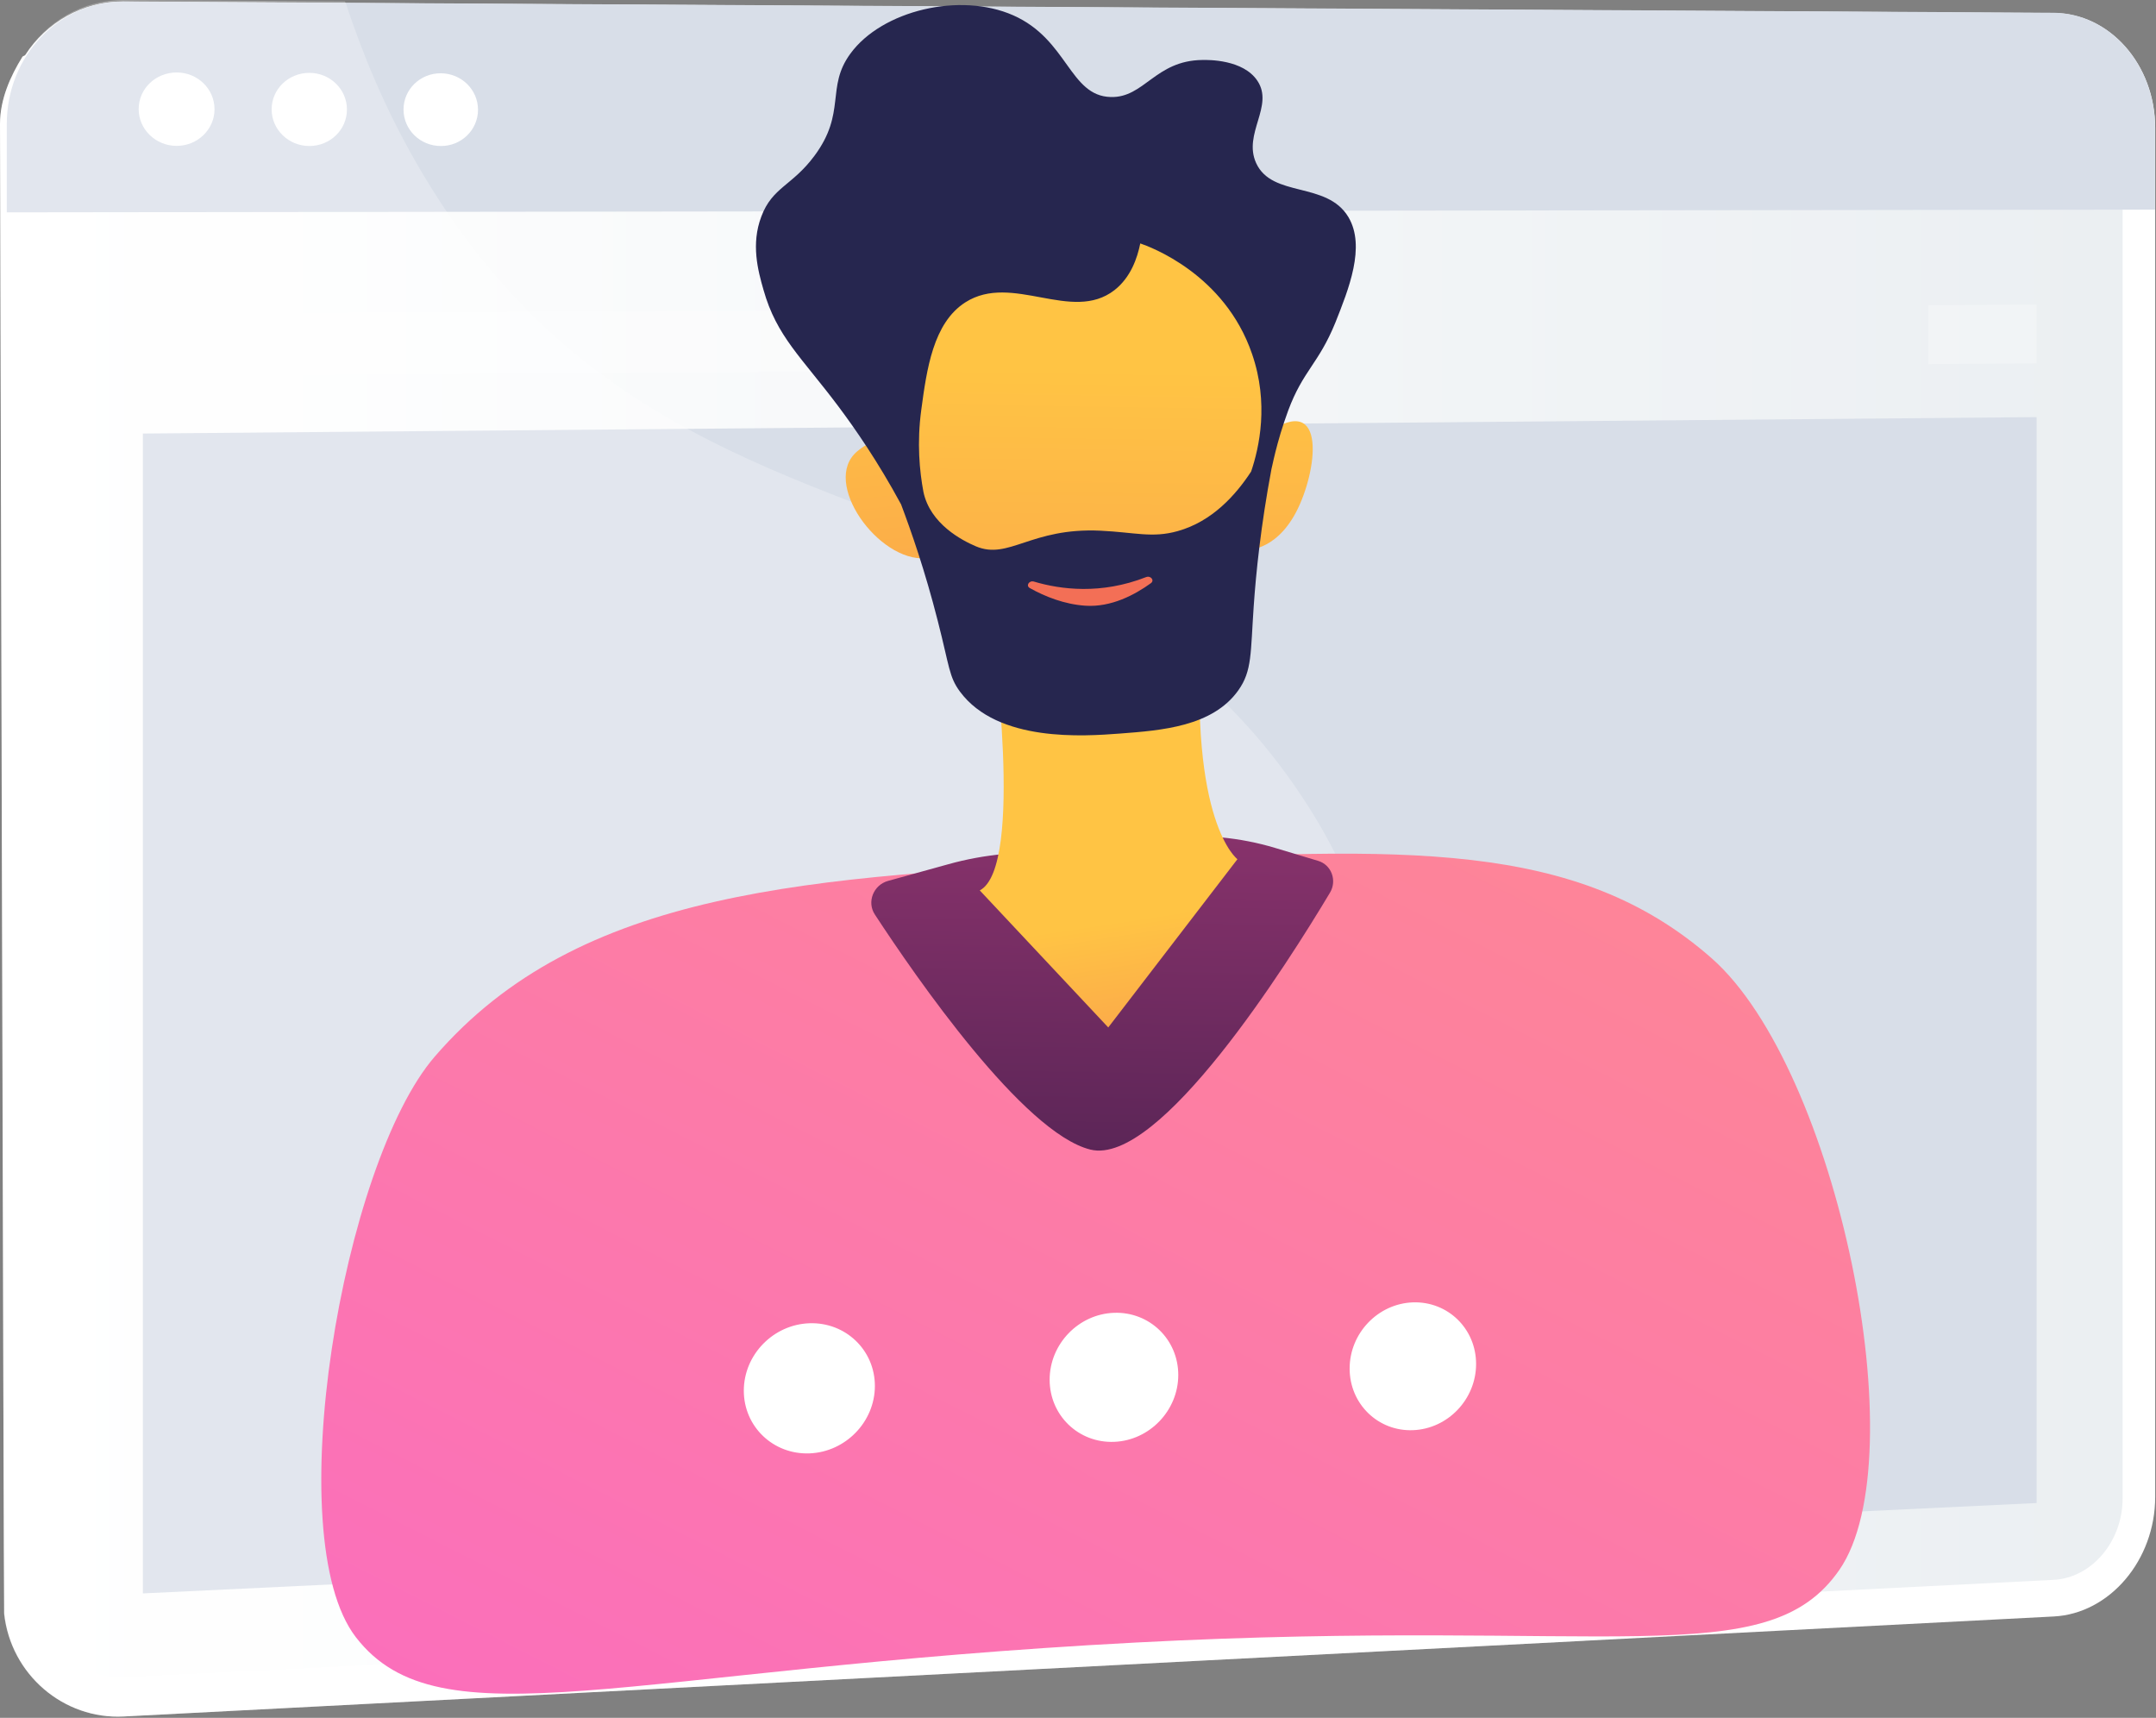
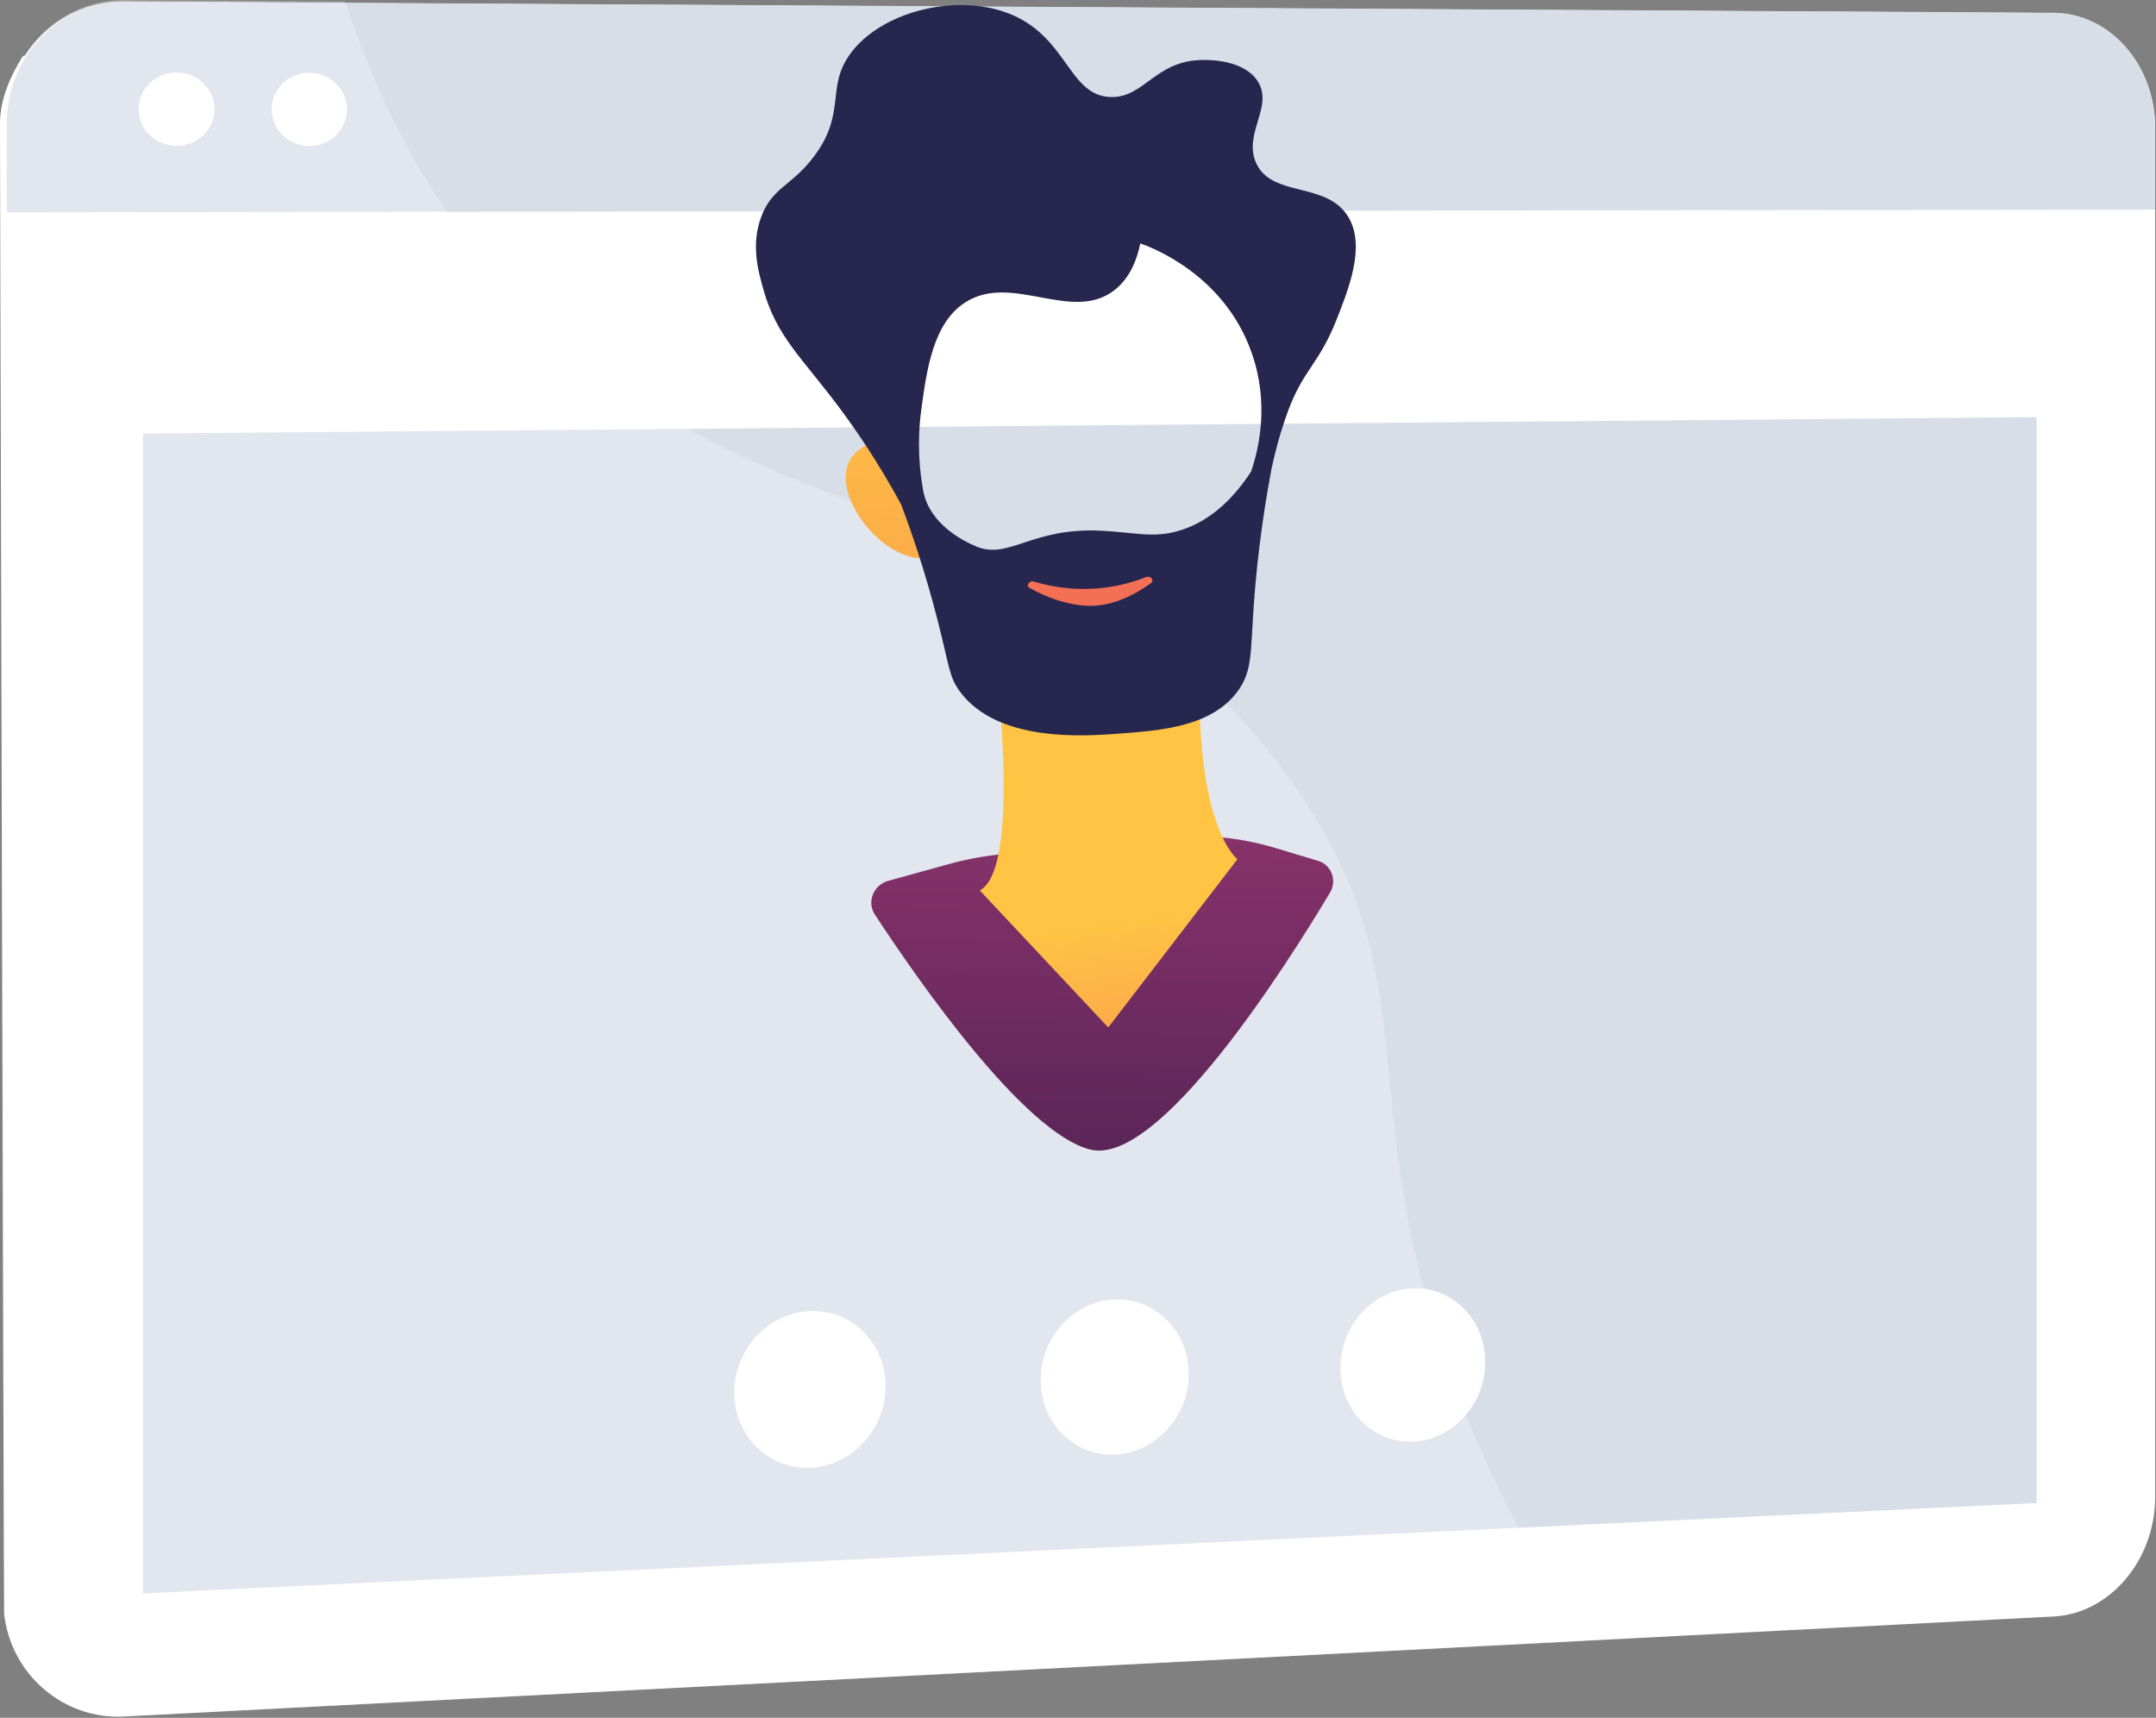
<svg xmlns="http://www.w3.org/2000/svg" width="1589" height="1266" viewBox="0 0 1589 1266" fill="none">
  <rect x="0" y="0" width="1589" height="1266" fill="#808080" stroke="none" />
  <path d="M1585.4 94.702C1585.4 54.002 1559.6 19.902 1525.6 11.902C1524.4 11.602 1523 11.402 1521.8 11.102C1518.1 10.402 1514.2 10.102 1510.4 10.102L795.9 5.902L90.9 1.802C89.4 1.802 87.9 1.802 86.5 1.902C67.7 2.802 50.5 10.102 36.7 21.802C36.4 22.002 36.2 22.202 35.9 22.402C33.9 24.102 32 25.902 30.2 27.802L30.1 27.902C29 29.002 28 30.202 27 31.402C13.3 47.402 4.9 68.602 4.9 91.902V157.002V1178C4.9 1185.8 5.8 1193.4 7.6 1200.5C8.7 1204.8 10 1208.9 11.7 1212.9C22.6 1239.4 45.5 1258.6 73.4 1263.2C79 1264.1 84.9 1264.5 90.9 1264.2L1169.8 1208.3L1510.6 1190.7C1551.9 1188.6 1585.4 1149.1 1585.4 1102.7V155.102V94.702Z" fill="#D8DEE8" />
  <path d="M1588.4 94.202V1103.2C1588.4 1149.7 1554.9 1189.2 1513.6 1191.3L1167.8 1209.2L91.1 1265C47 1267.3 8 1234.2 3.1 1189.2C2.7 1185.8 0 91.502 0 91.502C0 73.102 7.7 56.102 16.6 41.802C16.9 41.402 18.3 41.002 18.6 40.602C34.1 16.602 60.9 1.002 90.5 1.202L254.6 2.202L1513.5 9.602C1554.8 9.702 1588.4 47.602 1588.4 94.202Z" fill="white" />
-   <path d="M91.1 1236.1C58.9 1237.7 32.6 1211.4 32.6 1177.3V91.502C32.6 57.502 58.9 29.902 91.1 30.002L1513.5 36.402C1541.6 36.502 1564.4 62.402 1564.4 94.102V1104.3C1564.4 1136 1541.6 1162.9 1513.5 1164.3L91.1 1236.1Z" fill="url(#paint0_linear_336_380)" />
  <path d="M1513.5 9.401L91.1 1.101C43.6 0.801 5 41.201 5 91.401V156.501L1588.3 154.501V94.101C1588.2 47.601 1554.9 9.701 1513.5 9.401Z" fill="#D8DEE8" />
  <path d="M158.1 80.502C158.1 95.402 145.6 107.502 130.2 107.502C114.7 107.502 102.2 95.302 102.2 80.402C102.2 65.402 114.7 53.402 130.2 53.402C145.6 53.402 158.1 65.502 158.1 80.502Z" fill="white" />
  <path d="M255.7 80.702C255.7 95.602 243.3 107.602 228 107.602C212.7 107.602 200.2 95.502 200.2 80.602C200.2 65.702 212.6 53.702 228 53.702C243.3 53.702 255.7 65.802 255.7 80.702Z" fill="white" />
-   <path d="M352.3 80.902C352.3 95.702 340 107.702 324.9 107.602C309.7 107.602 297.4 95.602 297.4 80.701C297.4 65.901 309.7 53.902 324.9 54.002C340.1 54.102 352.3 66.102 352.3 80.902Z" fill="white" />
-   <path d="M1501 1107.7L105.3 1174.3V319.502L1501 307.402V1107.7Z" fill="#D8DEE8" />
+   <path d="M1501 1107.7L105.3 1174.3V319.502L1501 307.402Z" fill="#D8DEE8" />
  <g opacity="0.5">
    <path opacity="0.5" d="M855.1 227.502L105.3 231.002V277.202L855.1 272.102V227.502Z" fill="white" />
    <path opacity="0.5" d="M1421.2 224.902V268.302L1501 267.802V224.502L1421.2 224.902Z" fill="white" />
  </g>
  <g opacity="0.5">
    <path opacity="0.5" d="M1167.8 1209.2L91.1 1265C47 1267.3 7.8 1234.2 2.9 1189.2C2.9 1188.2 0.1 91.002 0.1 91.002C0.1 72.902 7.8 56.002 16.4 41.802C16.7 41.402 18.2 41.002 18.5 40.602C33.9 16.002 61 -0.198 91 0.002L254.2 1.002C254.3 1.402 254.6 1.802 254.8 2.102C257.8 11.502 261.3 21.102 264.9 30.802C279.4 69.302 298.7 109.502 324.6 149.002C326.2 151.402 327.8 153.802 329.4 156.202C348.5 184.402 368.7 208.602 389.9 229.802C406.8 246.702 424.3 261.602 442.2 275.002C463.2 290.702 484.8 304.202 506.8 316.102C665 402.402 842.2 410.102 959.5 587.002C1059.9 738.402 988 820.902 1085.1 1053.6C1095.6 1078.9 1107 1103 1119 1126C1129.2 1145.7 1139.9 1164.5 1151 1182.7C1156.4 1191.6 1162.1 1200.5 1167.8 1209.2Z" fill="white" />
  </g>
  <path d="M652.7 1021.7C652.7 1053.5 627.8 1080.4 597.1 1081.7C566.3 1083 541.2 1058.2 541.2 1026.2C541.2 994.202 566.3 967.402 597.1 966.202C627.8 965.002 652.7 989.902 652.7 1021.7Z" fill="white" />
  <path d="M876.1 1012.6C876.1 1044.1 851.8 1070.6 821.7 1071.9C791.5 1073.2 767 1048.6 767 1017C767 985.402 791.5 958.802 821.7 957.702C851.8 956.602 876.1 981.202 876.1 1012.6Z" fill="white" />
  <path d="M1094.6 1003.8C1094.6 1034.9 1070.8 1061.2 1041.4 1062.4C1011.9 1063.7 987.9 1039.4 987.9 1008.1C987.9 976.802 1011.9 950.602 1041.4 949.502C1070.9 948.402 1094.6 972.702 1094.6 1003.8Z" fill="white" />
-   <path d="M837.1 1210.5C459.3 1230.3 324 1286.5 262.3 1206.6C205.2 1132.7 252.5 857.302 320.4 778.702C426.9 655.302 596.1 645.902 823.7 634.802C1033.9 624.602 1161.6 618.402 1261.5 706.202C1354.1 787.702 1412.9 1074.3 1355.6 1157C1302.2 1234.1 1187.1 1192.1 837.1 1210.5Z" fill="url(#paint1_linear_336_380)" />
  <path d="M698.6 637.002L654.5 649.202C643.7 652.202 638.7 664.802 644.8 674.002C674.9 720.002 754.2 834.902 803.6 847.202C854.5 859.802 948.9 710.202 980.2 657.902C985.6 648.902 981.3 637.302 971.4 634.402L939.8 624.902C913.9 617.102 886.5 614.502 859.2 617.302L739.8 629.402C725.9 630.702 712.1 633.202 698.6 637.002Z" fill="url(#paint2_linear_336_380)" />
  <path d="M731.3 466.002C731.3 466.002 755.4 638.902 722.1 656.202L816.8 757.202L912 633.202C912 633.202 876.1 606.702 885.6 464.002L731.3 466.002Z" fill="url(#paint3_linear_336_380)" />
-   <path d="M675.1 218.003C671.7 222.703 626.7 442.303 781.5 463.103C934.3 483.703 940.9 323.503 939 255.603C937.1 187.703 867.4 163.103 827.4 158.403C787.2 153.703 687.3 201.503 675.1 218.003Z" fill="url(#paint4_linear_336_380)" />
  <path d="M666.1 345.902C666.1 345.902 658.3 310.102 631.7 332.702C605 355.302 647.4 414.202 682.3 411.402L666.1 345.902Z" fill="url(#paint5_linear_336_380)" />
-   <path d="M934.3 318.903C929.9 321.903 917.4 405.202 917.4 405.202C917.4 405.202 939.3 407.502 955.2 377.502C970.9 347.602 978.5 288.403 934.3 318.903Z" fill="url(#paint6_linear_336_380)" />
  <path d="M993.8 160.002C977.9 133.402 937.6 146.002 925.8 120.202C915.9 98.502 939.2 78.202 926.7 59.502C916.2 43.802 890.6 44.102 886.1 44.202C851.4 44.602 843.4 72.202 818.6 71.502C788.2 70.702 787 29.102 746.8 11.302C707.6 -5.998 650 7.602 626.7 39.602C608.5 64.502 624 82.902 600.2 114.902C583.8 137.002 569.2 137.902 561.1 159.602C553.4 179.902 558.6 199.302 562.7 213.602C572.4 248.002 590.6 263.102 617.9 299.502C630.1 315.802 646.9 339.902 664.1 371.702C671.3 390.802 681.7 420.402 691.2 457.802C699.9 491.802 699.4 498.702 707.5 509.702C735.4 547.302 798.9 542.602 825.5 540.602C855.9 538.302 893.7 535.502 912.7 508.702C922.9 494.302 921.6 481.402 924 446.802C925.7 422.102 929.2 387.602 937.1 345.602C937.3 345.602 940.6 326.402 949.4 302.602C960.4 273.002 971.8 268.202 984.2 237.702C993.9 213.302 1006.7 181.702 993.8 160.002ZM868 391.402C849.2 396.702 836.5 392.302 811 391.102C759.8 388.702 743.5 412.902 719.2 402.602C709.1 398.302 685.6 386.202 680.6 362.602C677.7 347.302 675.7 326.302 679 302.002C683 272.302 687.7 238.002 711.5 222.802C746 200.802 789.9 238.302 821.4 213.802C833.4 204.402 838.2 190.202 840.4 179.402C847.4 181.802 902.6 201.802 922.8 260.902C935.3 297.202 928.1 329.802 922.1 347.502C910.8 364.802 893.4 384.302 868 391.402Z" fill="#26264F" />
  <path d="M762 428.602C781.8 434.502 811.5 438.302 844.7 425.302C848.1 424.002 851.1 427.702 848.2 429.802C836.3 438.402 819 447.602 800.1 446.402C784.5 445.402 770.1 439.602 759 433.402C755.9 431.702 758.4 427.602 762 428.602Z" fill="url(#paint7_linear_336_380)" />
  <path d="M644.8 1021.4C644.8 1047.8 623.2 1070.1 596.6 1071.1C569.9 1072.1 548.2 1051.4 548.2 1024.9C548.2 998.402 569.9 976.102 596.6 975.202C623.2 974.302 644.8 995.002 644.8 1021.4Z" fill="white" />
  <path d="M868.4 1013.3C868.4 1039.5 847.2 1061.6 821.1 1062.6C794.9 1063.6 773.6 1043.1 773.6 1016.8C773.6 990.502 794.9 968.402 821.1 967.502C847.2 966.602 868.4 987.102 868.4 1013.3Z" fill="white" />
  <path d="M1087.9 1005.2C1087.9 1031.2 1067.1 1053 1041.4 1054C1015.7 1055 994.7 1034.7 994.7 1008.6C994.7 982.502 1015.6 960.702 1041.4 959.802C1067.2 959.002 1087.9 979.302 1087.9 1005.2Z" fill="white" />
  <defs>
    <linearGradient id="paint0_linear_336_380" x1="32.544" y1="633.07" x2="1564.45" y2="633.07" gradientUnits="userSpaceOnUse">
      <stop stop-color="white" />
      <stop offset="0.996" stop-color="#EBEFF2" />
    </linearGradient>
    <linearGradient id="paint1_linear_336_380" x1="1264.01" y1="125.072" x2="613.175" y2="1406.2" gradientUnits="userSpaceOnUse">
      <stop stop-color="#FF9085" />
      <stop offset="1" stop-color="#FB6FBB" />
    </linearGradient>
    <linearGradient id="paint2_linear_336_380" x1="804.731" y1="1072.11" x2="815.527" y2="482.692" gradientUnits="userSpaceOnUse">
      <stop stop-color="#311944" />
      <stop offset="0.555" stop-color="#6F2B60" />
      <stop offset="1" stop-color="#A03976" />
    </linearGradient>
    <linearGradient id="paint3_linear_336_380" x1="822.293" y1="679.084" x2="863.114" y2="944.422" gradientUnits="userSpaceOnUse">
      <stop stop-color="#FFC444" />
      <stop offset="0.996" stop-color="#F36F56" />
    </linearGradient>
    <linearGradient id="paint4_linear_336_380" x1="802.956" y1="271.707" x2="792.707" y2="948.12" gradientUnits="userSpaceOnUse">
      <stop stop-color="#FFC444" />
      <stop offset="0.996" stop-color="#F36F56" />
    </linearGradient>
    <linearGradient id="paint5_linear_336_380" x1="638.229" y1="235.283" x2="704.821" y2="909.931" gradientUnits="userSpaceOnUse">
      <stop stop-color="#FFC444" />
      <stop offset="0.996" stop-color="#F36F56" />
    </linearGradient>
    <linearGradient id="paint6_linear_336_380" x1="943.877" y1="272.863" x2="933.649" y2="947.904" gradientUnits="userSpaceOnUse">
      <stop stop-color="#FFC444" />
      <stop offset="0.996" stop-color="#F36F56" />
    </linearGradient>
    <linearGradient id="paint7_linear_336_380" x1="836.849" y1="141.693" x2="807.585" y2="394.34" gradientUnits="userSpaceOnUse">
      <stop stop-color="#FFC444" />
      <stop offset="0.996" stop-color="#F36F56" />
    </linearGradient>
  </defs>
</svg>